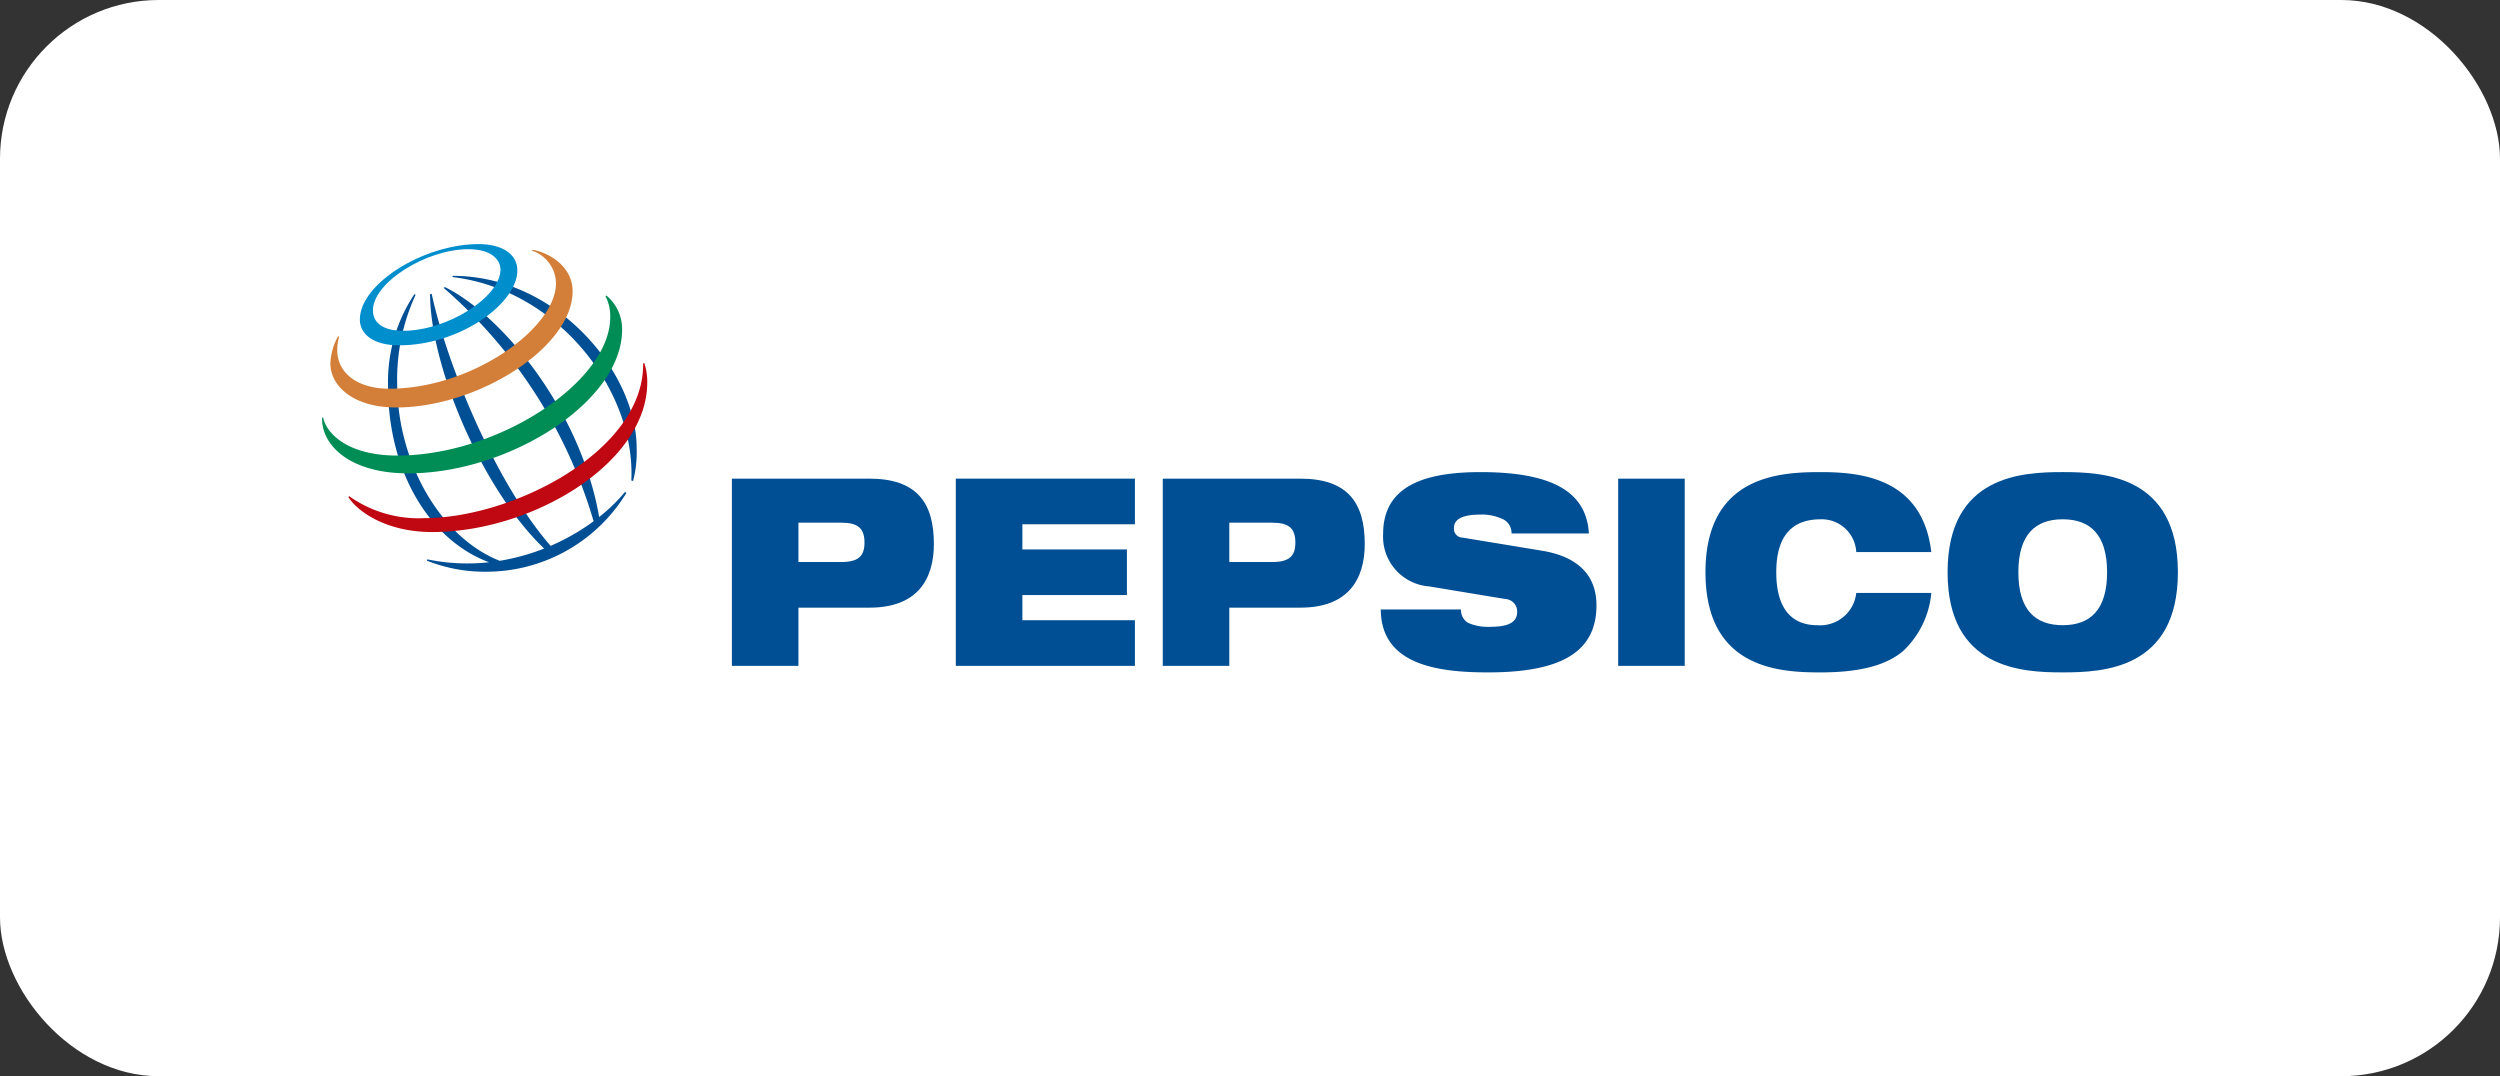
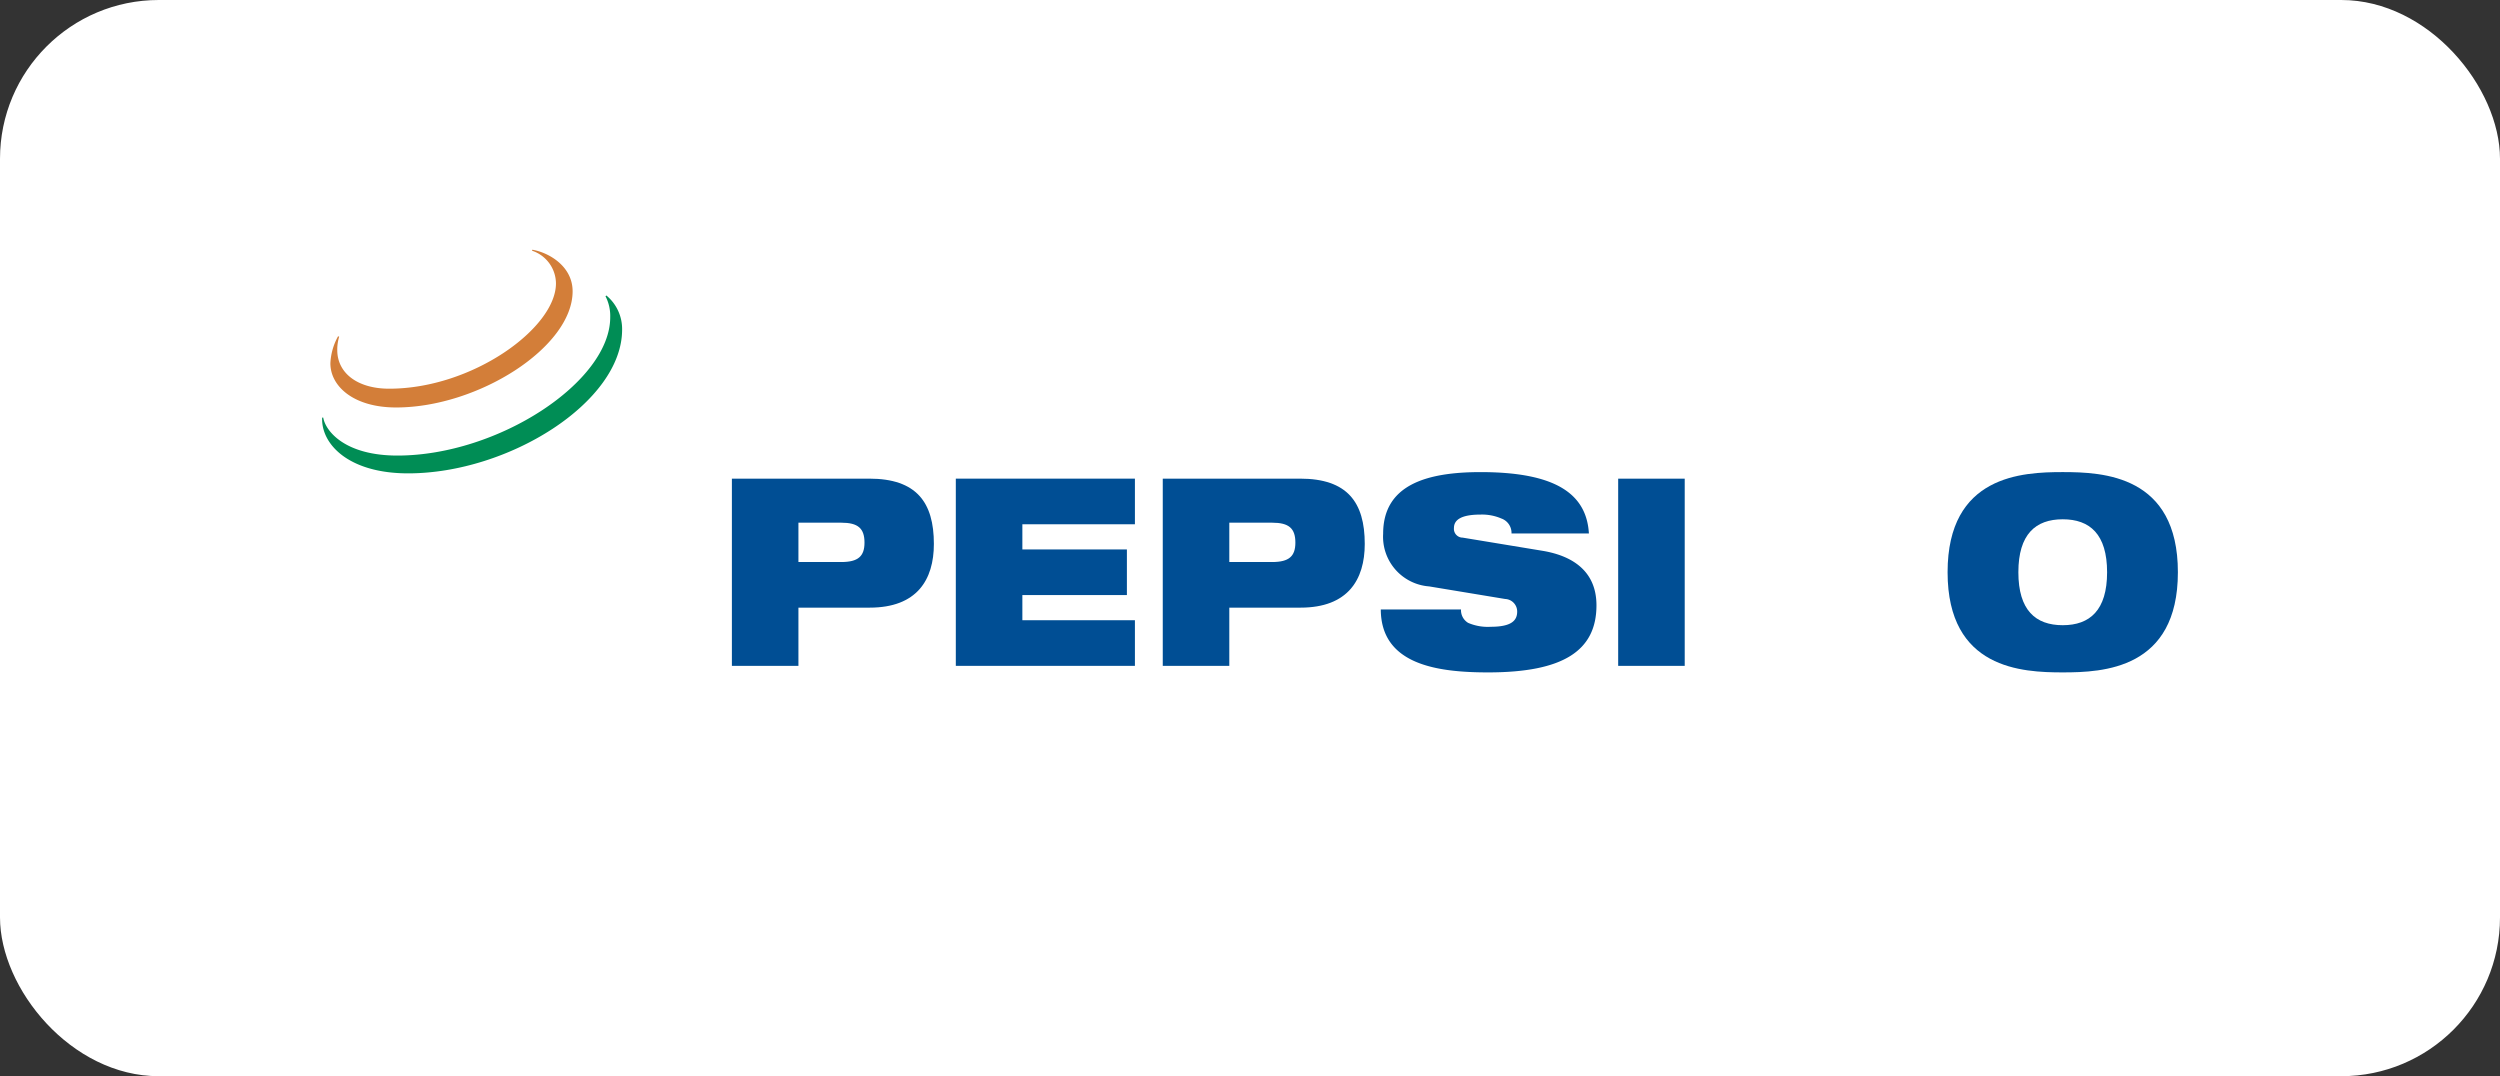
<svg xmlns="http://www.w3.org/2000/svg" id="Layer_1" data-name="Layer 1" viewBox="0 0 180.527 77.713">
  <rect x="0" y="0" width="180.527" height="77.713" fill="#333333" stroke="none" />
  <defs>
    <style>.cls-1{fill:#fff;}.cls-2{fill:#004e94;}.cls-3{fill:#008ecd;}.cls-4{fill:#d37e39;}.cls-5{fill:#008d55;}.cls-6{fill:#bf0811;}</style>
  </defs>
  <rect class="cls-1" width="180.527" height="77.713" rx="11.466" />
  <path class="cls-2" d="M57.655,37.744h3.101c1.21,0,1.67.417,1.67,1.439,0,.985-.46,1.401-1.67,1.401H57.655ZM52.85,48.082h4.805V43.878h5.146c3.408,0,4.635-2.007,4.635-4.601,0-3.01-1.261-4.714-4.669-4.714H52.85Z" />
  <path class="cls-2" d="M69.02,34.563H81.953v3.295H73.826v1.818H81.374v3.294H73.826v1.817H81.953V48.082H69.02Z" />
  <path class="cls-2" d="M88.769,37.744h3.101c1.21,0,1.67.417,1.67,1.439,0,.985-.46,1.401-1.67,1.401h-3.101ZM83.964,48.082h4.805V43.878H93.915c3.408,0,4.635-2.007,4.635-4.601,0-3.01-1.261-4.714-4.669-4.714H83.964Z" />
  <path class="cls-2" d="M103.201,42.345a3.596,3.596,0,0,1-3.323-3.805c0-3.503,3.084-4.449,7.037-4.449,5.418,0,7.651,1.571,7.821,4.43h-5.588a1.104,1.104,0,0,0-.733-1.079,3.511,3.511,0,0,0-1.499-.284c-1.431,0-1.925.397-1.925.965a.634.634,0,0,0,.63.7l5.742.947c2.42.398,3.919,1.647,3.919,3.938,0,3.294-2.42,4.847-7.821,4.847-3.698,0-7.736-.568-7.753-4.544h5.793a1.066,1.066,0,0,0,.511.965,3.575,3.575,0,0,0,1.636.284c1.5,0,1.909-.454,1.909-1.098a.907.907,0,0,0-.869-.909Z" />
  <path class="cls-2" d="M116.85,34.563h4.805V48.082h-4.805Z" />
-   <path class="cls-2" d="M139.461,42.818a6.561,6.561,0,0,1-2.045,4.203c-1.176.985-3.016,1.534-5.947,1.534-2.913,0-8.315-.227-8.315-7.232,0-7.005,5.402-7.232,8.315-7.232,2.897,0,7.361.417,7.992,5.774h-5.419a2.496,2.496,0,0,0-2.573-2.366c-1.96,0-3.203,1.079-3.203,3.824s1.209,3.824,2.965,3.824A2.621,2.621,0,0,0,134.042,42.818Z" />
  <path class="cls-2" d="M145.748,41.322c0-2.745,1.244-3.824,3.204-3.824,1.959,0,3.203,1.079,3.203,3.824s-1.244,3.824-3.203,3.824C146.992,45.147,145.748,44.068,145.748,41.322Zm-5.111,0c0,7.005,5.401,7.232,8.315,7.232,2.914,0,8.315-.227,8.315-7.232,0-7.005-5.401-7.232-8.315-7.232C146.038,34.09,140.637,34.317,140.637,41.322Z" />
-   <path class="cls-2" d="M45.589,34.698c.311-6.486-5.286-13.788-12.915-14.691l.012-.089c7.522,0,13.288,6.959,13.288,12.449a8.264,8.264,0,0,1-.259,2.364Zm-.456.825a12.232,12.232,0,0,1-1.867,1.811c-1.356-7.797-7.09-14.615-11.142-16.605l-.087.061A35.53,35.53,0,0,1,42.866,37.639a15.886,15.886,0,0,1-3.105,1.778C35.914,35.032,32.328,26.577,31.172,21.213l-.118.035c.027,5.207,3.726,14.049,8.238,18.362a15.545,15.545,0,0,1-3.209.886c-4.325-1.712-7.403-7.196-7.403-12.813a14.598,14.598,0,0,1,1.335-6.401l-.093-.036a11.41,11.41,0,0,0-1.901,6.622c0,6.351,3.134,11.203,7.295,12.733a14.287,14.287,0,0,1-4.458-.21l-.03.097a11.351,11.351,0,0,0,4.257.797,11.858,11.858,0,0,0,10.15-5.693Z" />
-   <path class="cls-3" d="M34.565,17.626c-3.95,0-8.581,2.848-8.581,5.452,0,1.007.922,1.859,2.83,1.859,4.429,0,8.545-3.043,8.545-5.407C37.36,18.286,36.163,17.626,34.565,17.626Zm1.576,1.831c0,1.993-3.831,4.43-7.032,4.43-1.414,0-2.18-.556-2.18-1.475,0-2.023,3.874-4.417,6.878-4.417C35.766,17.995,36.142,18.99,36.142,19.457Z" />
  <path class="cls-4" d="M24.412,24.283a4.421,4.421,0,0,0-.555,1.953c0,1.653,1.671,3.188,4.745,3.188,5.915,0,12.747-4.35,12.747-8.389,0-1.813-1.717-2.799-2.91-3.003l-.022.071a2.51,2.51,0,0,1,1.729,2.364c0,3.218-6.032,7.601-12.042,7.601-2.3,0-3.75-1.135-3.75-2.789a3.24,3.24,0,0,1,.138-.966Z" />
-   <path class="cls-5" d="M43.787,21.338a3.137,3.137,0,0,1,1.136,2.468c0,5.232-8.202,10.376-15.452,10.376-4.325,0-6.296-2.134-6.208-4.028h.077c.169.983,1.573,2.743,5.357,2.743,7.261,0,15.367-5.322,15.367-9.986a3.107,3.107,0,0,0-.341-1.52Z" />
-   <path class="cls-6" d="M46.528,26.222a4.377,4.377,0,0,1,.211,1.396c0,5.82-8.301,10.801-15.519,10.801-3.715,0-5.655-1.804-6.065-2.535l.066-.05a8.652,8.652,0,0,0,5.416,1.581c6.376,0,15.889-4.847,15.804-11.173Z" />
+   <path class="cls-5" d="M43.787,21.338a3.137,3.137,0,0,1,1.136,2.468c0,5.232-8.202,10.376-15.452,10.376-4.325,0-6.296-2.134-6.208-4.028h.077c.169.983,1.573,2.743,5.357,2.743,7.261,0,15.367-5.322,15.367-9.986a3.107,3.107,0,0,0-.341-1.52" />
</svg>